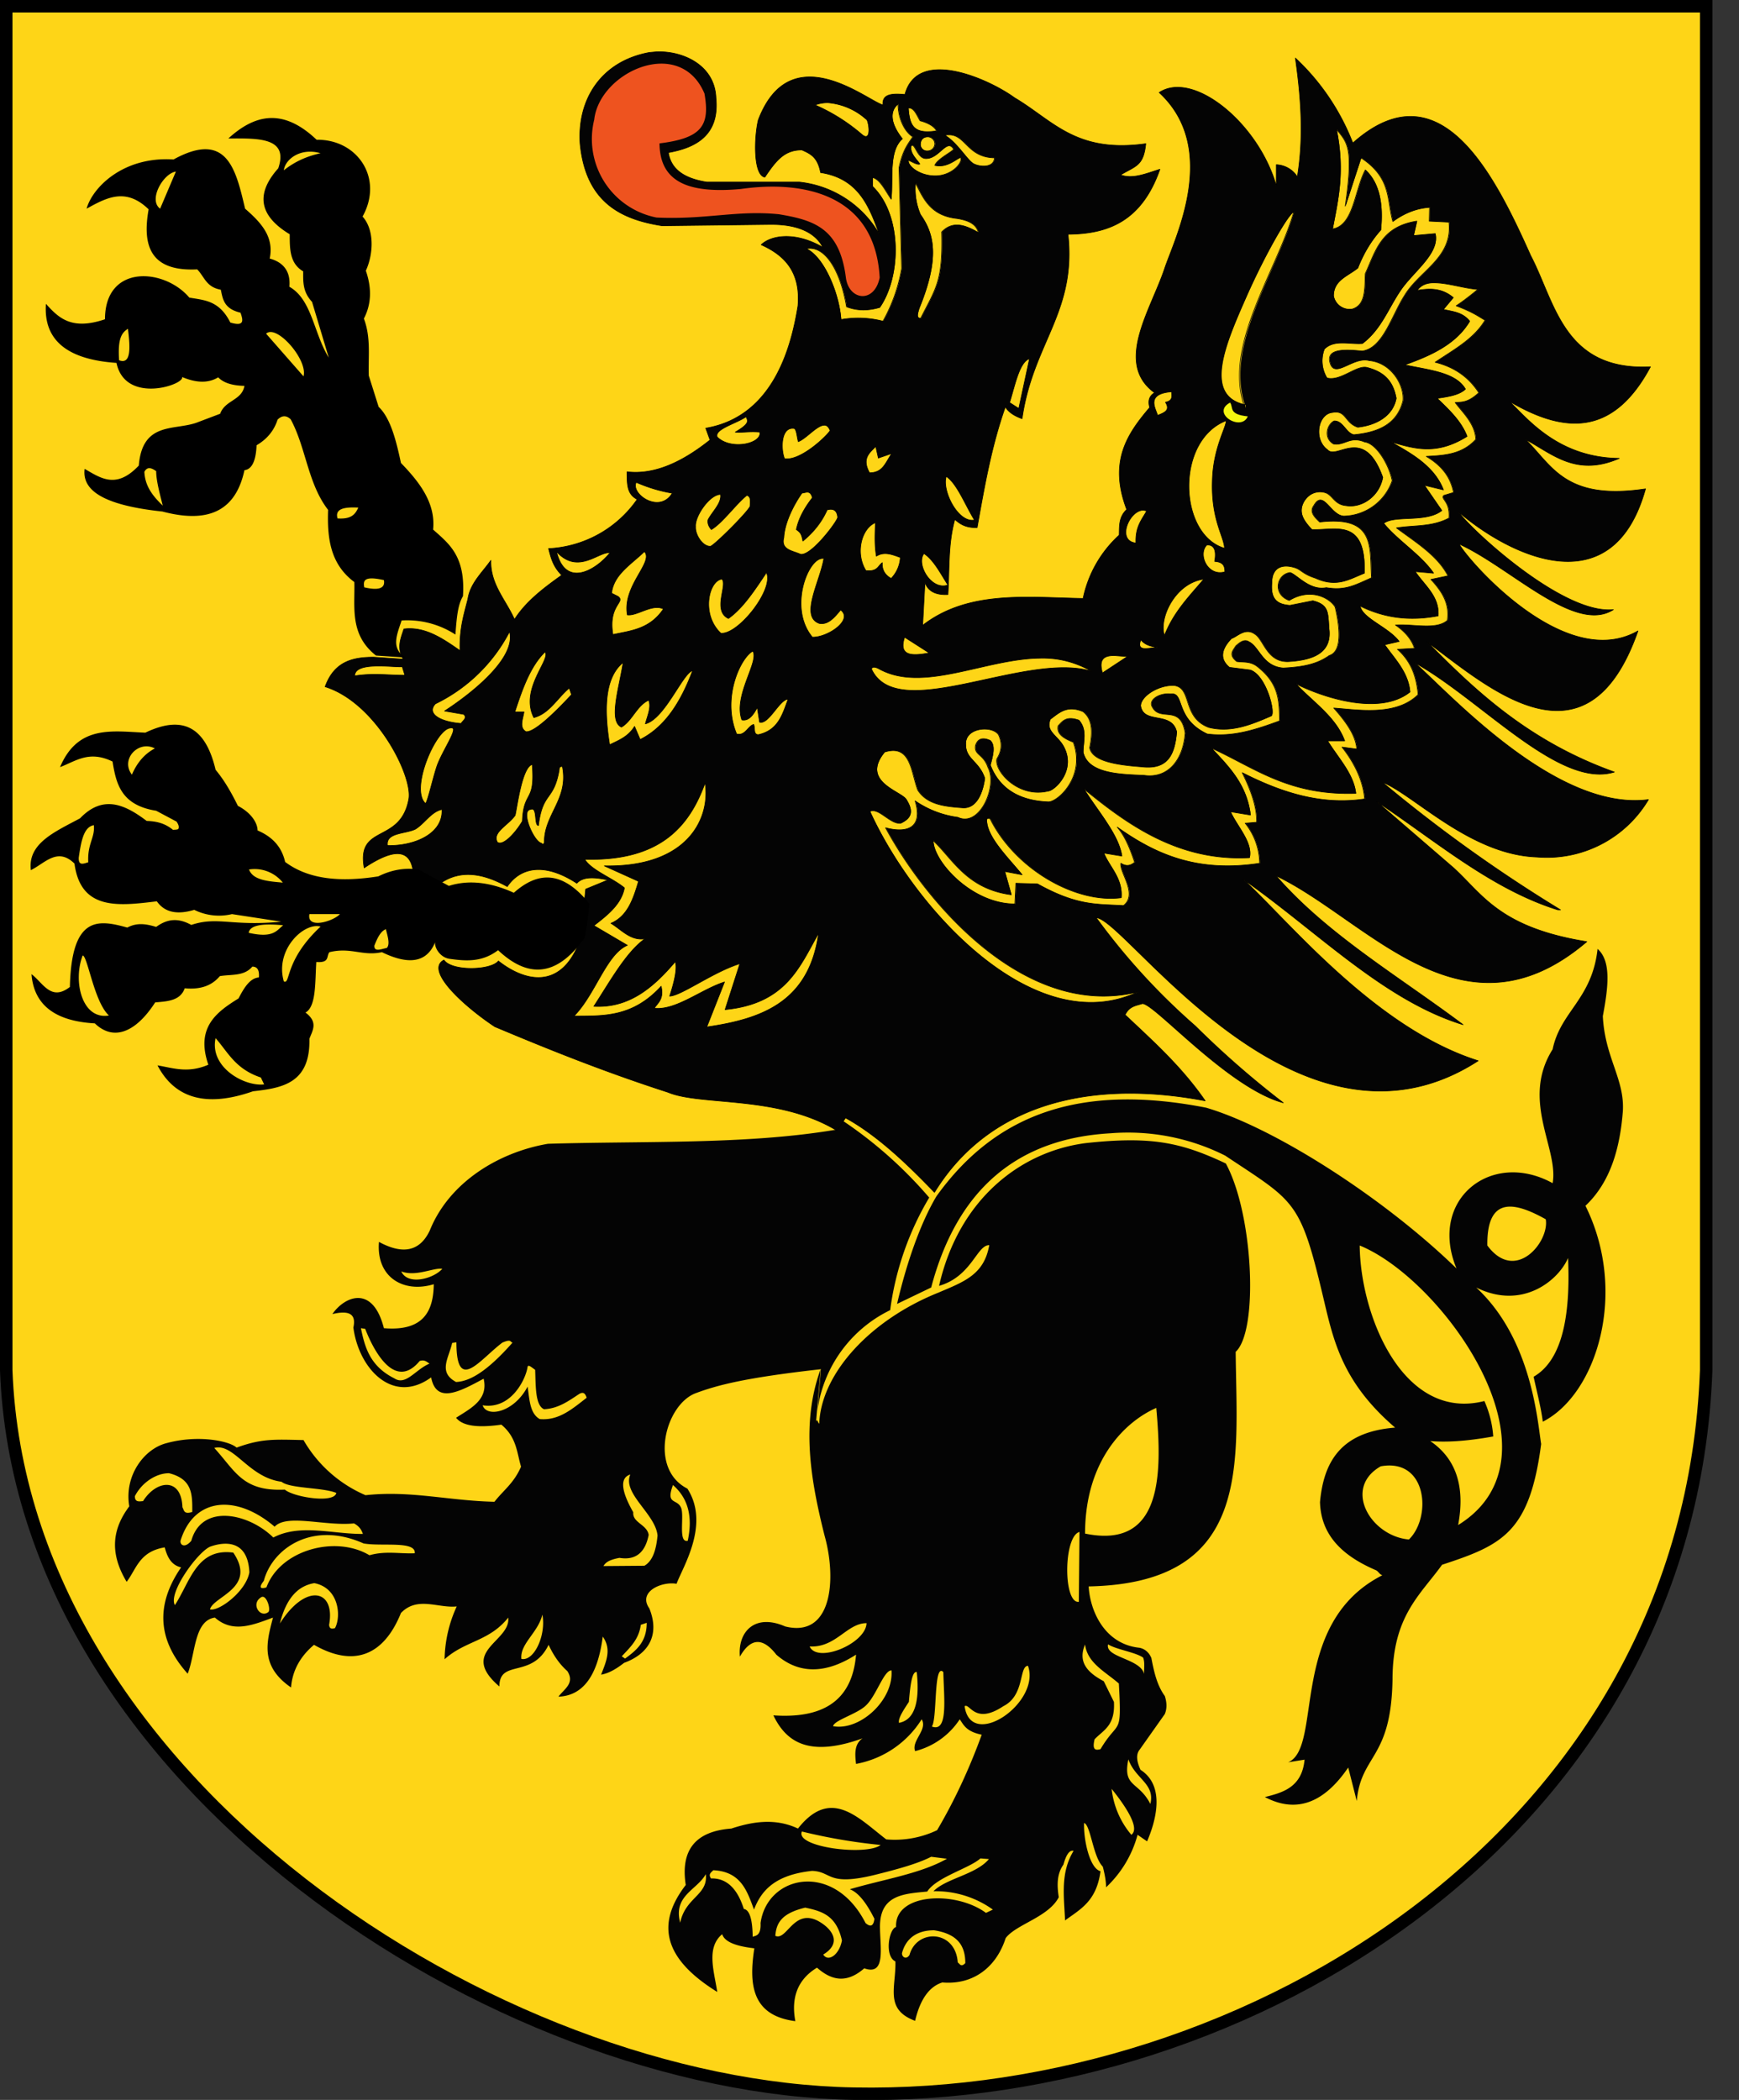
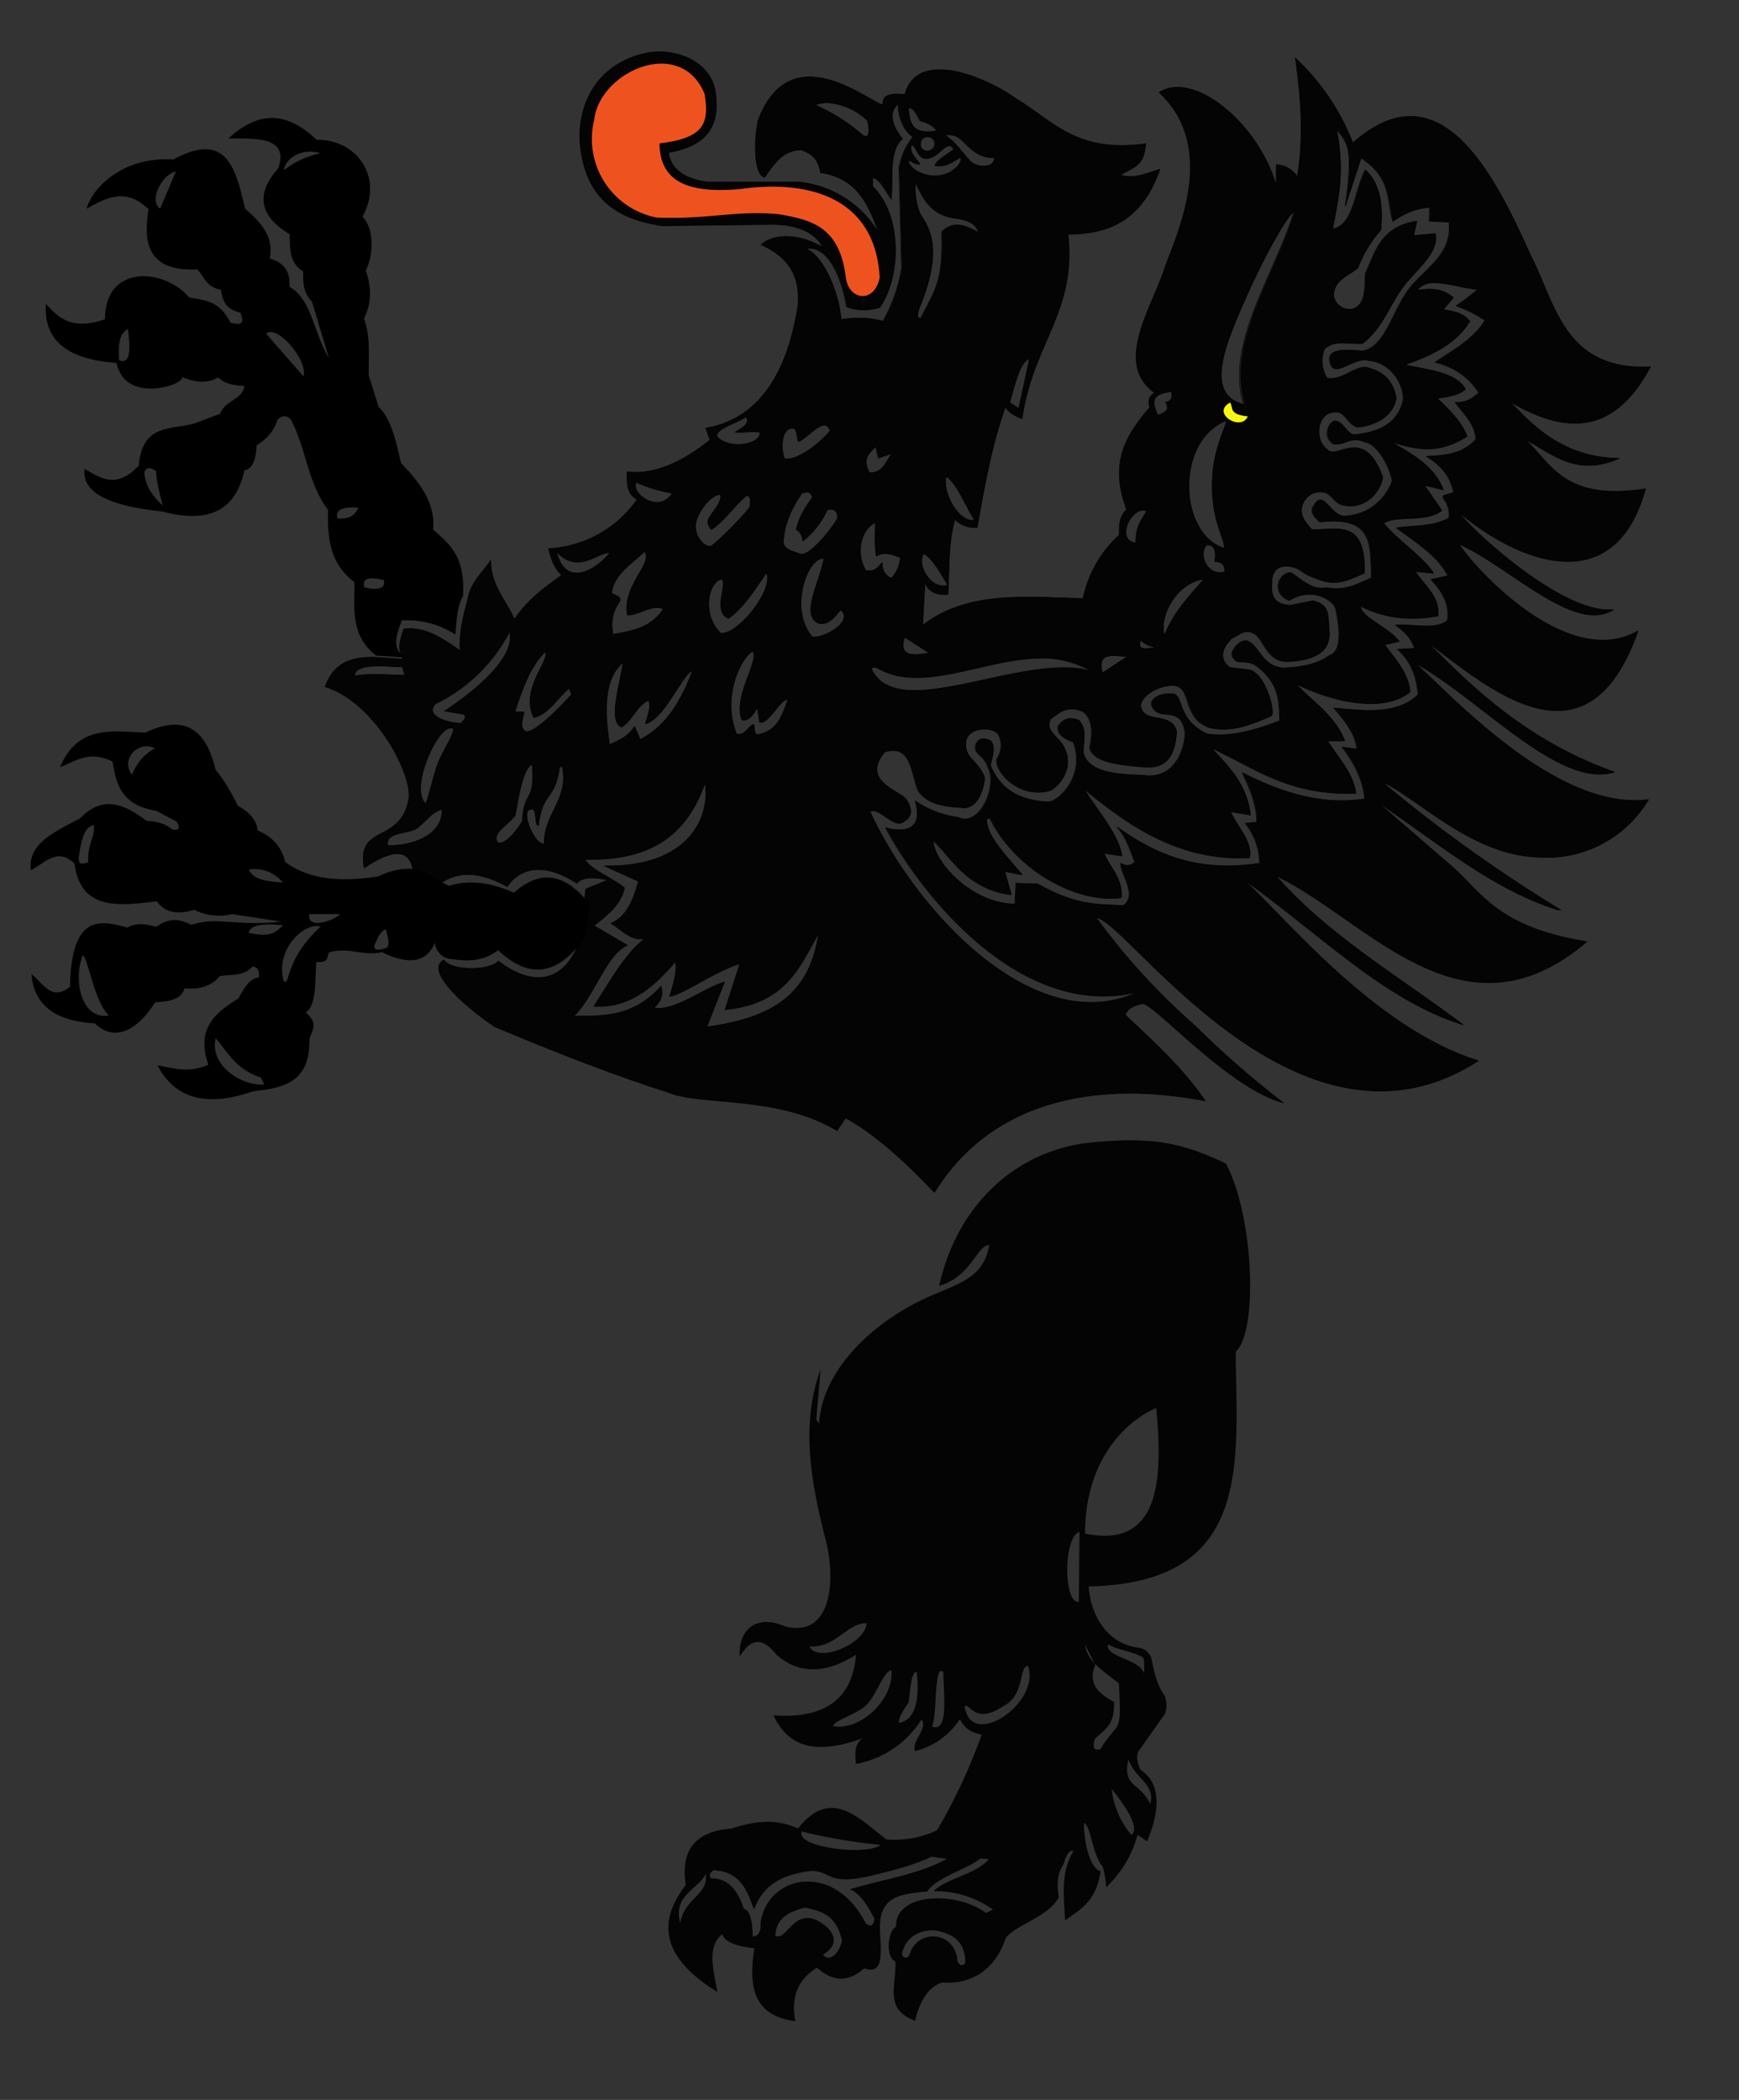
<svg xmlns="http://www.w3.org/2000/svg" width="53" height="64" fill="none" viewBox="0 0 53 64">
  <rect x="0" y="0" width="53" height="64" fill="#333333" stroke="none" />
  <g clip-path="url(#a)">
-     <path fill="#fed517" fill-rule="evenodd" stroke="#000" stroke-linecap="round" stroke-width=".38" d="M.19.19H52v41.57c-.52 14.09-13.95 22.28-25.98 22.05C15.17 63.62.65 54.3.19 41.76z" clip-rule="evenodd" />
-     <path fill="#040404" fill-rule="evenodd" d="M33.78 50.12c.23.15.84.24 1.06.4.06.16.02.34.03.5-.11-.47-1.19-.5-1.1-.9m-6.05 9.46c.22-.8 1.4-.77 1.47.23.06.04.1.16.23.02 0-.62-.33-.9-.95-1-.59 0-.88.31-.98.7 0 .13.14.2.23.05m-1.05-2.44c-1.47.36-1.3-.1-1.92-.12-1.13.12-1.55.6-1.77 1.18-.21-.57-.4-1.16-1.24-1.2-.07.07-.16.12-.07.25q.7-.02 1 .93.26.04.27.85c.06-.04.26 0 .24-.42.2-1.46 2.23-1.9 3.2 0q.23.2.27-.13c-.23-.46-.48-.8-.75-.9 1.01-.3 2.15-.47 2.96-.93l-.48-.06c-.43.22-1.07.39-1.71.55m5.6.68c-.31.61-1.31.83-1.62 1.25-.29.9-1 1.43-1.93 1.35q-.6.19-.83 1.17c-.94-.35-.58-1.02-.6-1.81-.34-.16-.2-.99.02-1.05-.05-1.04 1.82-1.11 2.74-.43l.21-.1a3 3 0 0 0-1.81-.56c.38-.39 1.3-.51 1.69-.98l-.26-.02c-.33.3-1.34.57-1.62 1.01-.73.07-1.47.1-1.44 1.13.01.62.17 1.44-.48 1.21-.55.48-1.01.36-1.44-.02-.61.37-.79.94-.66 1.63-1.33-.17-1.42-1.12-1.25-2.22-.52-.06-.9-.18-.98-.43-.49.41-.25 1.11-.15 1.76-1.4-.87-2.01-1.9-.96-3.26-.17-1.1.33-1.64 1.39-1.72.67-.22 1.35-.32 2.03 0 1-1.27 1.83-.33 2.69.33a3 3 0 0 0 1.55-.28q.79-1.34 1.36-2.91c-.48-.1-.55-.3-.67-.47a2.3 2.3 0 0 1-1.36.97c-.12-.32.39-.65.2-.97a3 3 0 0 1-2 1.36c-.04-.32-.05-.61.2-.78-1.64.59-2.33.11-2.72-.7 1.46.1 2.4-.4 2.52-1.85-1 .64-1.8.55-2.43 0q-.62-.8-1.11.06c-.07-.74.44-1.33 1.38-.92 1.44.36 1.57-1.46 1.2-2.77-.43-1.71-.72-3.42-.12-5.07l-.14 1.61c.03-.18.1.17.1 0 .09-1.51 1.56-3.11 3.62-3.94.8-.34 1.4-.55 1.56-1.45-.38-.01-.53.95-1.53 1.24.6-2.64 2.48-4.09 4.46-4.35 2.02-.22 2.92-.02 4.28.62.84 1.54 1 5.1.3 5.74.03 3.38.54 7.05-4.48 7.15.04.74.48 1.76 1.55 1.87.19.04.3.17.36.31.08.42.17.83.41 1.16q.1.31 0 .55l-.77 1.09q-.16.2.03.61c.78.5.45 1.6.2 2.18l-.29-.2a3.4 3.4 0 0 1-.96 1.6q0-.25-.1-.63c-.3-.3-.37-1.27-.57-1.33-.02.48.16 1.38.5 1.47-.12.92-.62 1.16-1.08 1.5-.03-.72-.15-1.45.26-2.12q-.18-.05-.31.42c-.2.28-.2.63-.14 1m.8-11.09c0-2.24 1.23-3.42 2.17-3.83.18 2 .2 4.32-2.17 3.83m-.17-.05c-.49.13-.5 2.19-.02 2.13zm-8.22 3.5c.25.51 1.71-.1 1.73-.72-.6 0-.93.75-1.73.71m.71 2.43c.03-.18.73-.37 1-.63.32-.3.55-1.08.78-1.07.07.9-.96 1.85-1.78 1.7m2-.1q.7-.12.55-1.55c-.15-.03-.2.44-.24.91-.13.2-.34.5-.3.64m1 .11c.17-.23.05-1.96.35-1.66.02.83.15 1.85-.35 1.66m1-.61c.2 1.35 2.33-.12 1.93-1.24-.28.01-.09.9-.75 1.23-.87.58-1.02-.1-1.18 0m-8.67 6.6c.16-.78.86-.84.78-1.48-.26.48-1 .65-.78 1.48m2.9.4c.35.16.56-.85 1.31-.45.43.24.73.67.15 1.02.15.24.49.01.57-.43-.17-.76-.6-.89-1.12-1-.7.17-.88.45-.91.86m.81-3.18c-.22.48 1.97.75 2.4.41a17 17 0 0 1-2.4-.41m9.44-1.3c.24.3.92 1.17.6 1.4a2.6 2.6 0 0 1-.6-1.4m.51-.9c.21.6.82.74.67 1.36-.36-.7-.85-.5-.67-1.36m-1.32-3.5c.07.57.62.83 1.03 1.19.09 1.66 0 1.06-.56 2-.15.04-.26.03-.18-.3.26-.28.63-.4.59-1.14l-.31-.63c-.49-.26-.8-.58-.57-1.12" clip-rule="evenodd" />
-     <path fill="#040404" fill-rule="evenodd" d="M6.4 49.05c.1-.4 1.44-.65.71-1.73-1.12-.15-1.32.9-1.78 1.6-.21-.37.68-1.6 1.07-1.78.36-.13 1.15-.28 1.2.78-.1.58-.93 1.2-1.2 1.13m2.13.43c.79-1.25 1.7-1.04 1.5.04.01.13.09.13.18.1.19-.35.13-1.22-.63-1.37-.48.08-.85.43-1.05 1.23m-4.17-3.73c.4-.64 1.17-.74 1.2.19.05.07.03.23.3.14 0-.51.02-1-.71-1.18-.4 0-.83.29-1.04.7 0 .19.13.16.25.15m20.55-2.74a4 4 0 0 1 2.22-3.08 9 9 0 0 1 1.19-3.43 13 13 0 0 0-2.66-2.36l-.18.29c-2.72.46-5.82.34-8.78.43-1.47.25-3 1.15-3.6 2.64-.32.68-.87.72-1.55.35-.09 1.08.75 1.57 1.67 1.29-.01.83-.32 1.44-1.52 1.34-.34-1.34-1.2-.97-1.57-.43.46-.11.74-.04.64.41.16 1.25 1.2 2.37 2.37 1.52.16.83.89.42 1.6.04.15.64-.39.9-.84 1.19.22.28.75.3 1.38.21.47.39.47.85.6 1.28-.22.51-.54.72-.81 1.07-1.4-.03-2.55-.35-3.93-.2a4 4 0 0 1-1.89-1.68c-.89-.02-1.27-.05-2.04.23-.21-.2-1.16-.4-2.12-.14-.7.17-1.31 1-1.15 1.93-.48.64-.64 1.37-.08 2.3.3-.39.38-.92 1.16-1.05.08.3.2.54.5.61-.8 1.16-.7 2.24.2 3.24.24-.6.19-1.62.83-1.71.54.48 1.15.23 1.77 0-.19.73-.41 1.47.55 2.13q.06-.76.7-1.3c1.22.7 2.13.32 2.65-.97.5-.52 1.13-.14 1.7-.2a4 4 0 0 0-.37 1.61c.63-.57 1.36-.54 1.94-1.27.08.74-1.53 1.02-.27 2.1 0-.85.99-.22 1.5-1.27q.23.5.57.8c.24.37-.1.55-.27.78q1.12-.04 1.35-1.83c.28.39.1.77-.05 1.16.17-.03.38-.11.7-.36.82-.3 1.07-.92.77-1.66-.36-.51.38-.83.83-.75.18-.5 1.03-1.81.33-2.9-1.18-.6-.68-2.53.23-2.9.66-.25 1.52-.48 3.84-.74zM6.53 44.13c.6-.16 1.04.9 2.05 1.03.25.21 1.25.17 1.67.34-.06.33-1.3.13-1.57-.1-1.29.06-1.5-.56-2.15-1.27m-1.02 2.8c.42-1.3 1.7-1.39 2.86-.4.37-.4 1.54-.01 2.42-.1.18.1.23.21.27.32-.91.01-1.91-.32-2.73.11-.75-.74-2.18-1.05-2.5.1-.22.26-.37.1-.32-.03m2.45 1.75c.16-.1.3.37.22.45-.25.2-.55-.25-.22-.45m.16-.3c.42-1.14 2.1-1.6 3.14-.98.49-.14.92-.04 1.38-.06.04-.39-1.02-.2-1.56-.3-1.57-.7-2.78.16-3.04 1.14-.21.27-.02.23.08.2m4.11-9.63c.45.17.98-.12 1.25-.08-.26.3-1.05.52-1.25.08m1.68 2.16c0 1.57.71.53 1.4.01.28-.12.23-.02.31 0-.75.85-1.28 1.18-1.72 1.2-.56-.3-.22-.73-.12-1.19zm-2.78-.41c.25.65.9 1.9 1.66.98.15-.05.22.03.3.08-.43.18-.72.68-1.07.45-.74-.37-.9-.94-1.02-1.53zm3.58 2.33c.88.14 1.33-.83 1.37-1.18.03-.05.07-.02.23.1.02.5 0 1.08.27 1.2.44-.02.76-.26 1.08-.47.13-.07.18 0 .22.12-.45.35-.85.7-1.43.65-.3-.17-.31-.58-.37-.99-.42.8-1.25.95-1.37.57m1.82 6.38c.12.62-.25 1.43-.64 1.35-.05-.46.51-.8.64-1.35m3.18.25c0 .59-.32.84-.66 1.09l-.1-.07c.25-.27.52-.51.58-.96zm.8-4.2q.69.6.45 1.7c-.3.07-.1-.74-.2-1-.12-.3-.48-.08-.25-.7m-1.3-.32c-.25.58.77 1.2.83 1.86-.04.42-.14.77-.4.92l-1.25.01c.06-.1.16-.19.49-.25q.73.12.89-.7c-.05-.32-.5-.37-.47-.69-.4-.7-.39-1.06-.09-1.15m24.74 2.75c1.83-.6 2.67-.98 3.02-3.68-.11-.67-.28-3.2-1.98-4.77 1.41.7 2.51-.22 2.8-.9.08 1.83-.2 3.13-1.05 3.62.1.46.23.96.28 1.37 1.64-.83 2.61-3.94 1.3-6.58.76-.72 1.05-1.74 1.14-2.88.06-.98-.55-1.64-.61-2.9.16-.86.27-1.67-.16-2.05-.17 1.54-1.13 1.9-1.37 3.06-.98 1.56.19 3.03 0 4.08-1.87-1.03-3.8.5-2.93 2.6-2.2-2.14-5.53-4.28-7.63-4.9-3.78-.74-6.39.15-8.22 2.7-.5.84-.92 2.07-1.2 3.28l1.04-.5c.8-3.03 2.66-4.54 5.46-4.7a6.6 6.6 0 0 1 3.5.68c2.1 1.4 2.28 1.34 2.96 4.2.32 1.33.54 2.65 2.22 4.09-1.68.13-2.18 1.07-2.29 2.27.03 1.04.72 1.65 1.69 2.07.1.04.1.12.21.16-2.88 1.46-1.8 5.25-2.87 5.7l.5-.08c-.08.83-.64 1-1.21 1.14.97.51 1.81.17 2.54-.9l.26 1.02c.13-1.43 1.05-1.26 1.09-3.7 0-1.94.85-2.58 1.51-3.5m3.16-10.53c-.88-.49-1.8-.77-1.78.8.86 1.16 1.9-.12 1.78-.8m-2.67 9.32c3.4-2.1-.45-7.48-3-8.52.02 2.15 1.33 5.37 3.8 4.74q.23.52.27 1.08c-.84.15-1.44.18-1.92.14q1.18.8.85 2.56m-1.5.44c.7-.68.56-2.49-.86-2.23-1.17.67-.3 2.13.86 2.23" clip-rule="evenodd" />
+     <path fill="#040404" fill-rule="evenodd" d="M33.78 50.12c.23.15.84.24 1.06.4.06.16.02.34.03.5-.11-.47-1.19-.5-1.1-.9m-6.05 9.46c.22-.8 1.4-.77 1.47.23.06.04.1.16.23.02 0-.62-.33-.9-.95-1-.59 0-.88.31-.98.7 0 .13.14.2.23.05m-1.05-2.44c-1.47.36-1.3-.1-1.92-.12-1.13.12-1.55.6-1.77 1.18-.21-.57-.4-1.16-1.24-1.2-.07.07-.16.12-.07.25q.7-.02 1 .93.26.04.27.85c.06-.04.26 0 .24-.42.2-1.46 2.23-1.9 3.2 0q.23.2.27-.13c-.23-.46-.48-.8-.75-.9 1.01-.3 2.15-.47 2.96-.93l-.48-.06c-.43.22-1.07.39-1.71.55m5.6.68c-.31.61-1.31.83-1.62 1.25-.29.9-1 1.43-1.93 1.35q-.6.19-.83 1.17c-.94-.35-.58-1.02-.6-1.81-.34-.16-.2-.99.02-1.05-.05-1.04 1.82-1.11 2.74-.43l.21-.1a3 3 0 0 0-1.81-.56c.38-.39 1.3-.51 1.69-.98l-.26-.02c-.33.3-1.34.57-1.62 1.01-.73.07-1.47.1-1.44 1.13.01.62.17 1.44-.48 1.21-.55.48-1.01.36-1.44-.02-.61.37-.79.94-.66 1.63-1.33-.17-1.42-1.12-1.25-2.22-.52-.06-.9-.18-.98-.43-.49.41-.25 1.11-.15 1.76-1.4-.87-2.01-1.9-.96-3.26-.17-1.1.33-1.64 1.39-1.72.67-.22 1.35-.32 2.03 0 1-1.27 1.83-.33 2.69.33a3 3 0 0 0 1.55-.28q.79-1.34 1.36-2.91c-.48-.1-.55-.3-.67-.47a2.3 2.3 0 0 1-1.36.97c-.12-.32.39-.65.2-.97a3 3 0 0 1-2 1.36c-.04-.32-.05-.61.2-.78-1.64.59-2.33.11-2.72-.7 1.46.1 2.4-.4 2.52-1.85-1 .64-1.8.55-2.43 0q-.62-.8-1.11.06c-.07-.74.44-1.33 1.38-.92 1.44.36 1.57-1.46 1.2-2.77-.43-1.71-.72-3.42-.12-5.07l-.14 1.61c.03-.18.1.17.1 0 .09-1.51 1.56-3.11 3.62-3.94.8-.34 1.4-.55 1.56-1.45-.38-.01-.53.95-1.53 1.24.6-2.64 2.48-4.09 4.46-4.35 2.02-.22 2.92-.02 4.28.62.84 1.54 1 5.1.3 5.74.03 3.38.54 7.05-4.48 7.15.04.74.48 1.76 1.55 1.87.19.04.3.17.36.31.08.42.17.83.41 1.16q.1.31 0 .55l-.77 1.09q-.16.2.03.61c.78.5.45 1.6.2 2.18l-.29-.2a3.4 3.4 0 0 1-.96 1.6q0-.25-.1-.63c-.3-.3-.37-1.27-.57-1.33-.02.48.16 1.38.5 1.47-.12.92-.62 1.16-1.08 1.5-.03-.72-.15-1.45.26-2.12q-.18-.05-.31.42c-.2.28-.2.63-.14 1m.8-11.09c0-2.24 1.23-3.42 2.17-3.83.18 2 .2 4.32-2.17 3.83m-.17-.05c-.49.13-.5 2.19-.02 2.13zm-8.22 3.5c.25.51 1.71-.1 1.73-.72-.6 0-.93.75-1.73.71m.71 2.43c.03-.18.73-.37 1-.63.32-.3.55-1.08.78-1.07.07.9-.96 1.85-1.78 1.7m2-.1q.7-.12.55-1.55c-.15-.03-.2.44-.24.91-.13.2-.34.5-.3.64m1 .11c.17-.23.05-1.96.35-1.66.02.83.15 1.85-.35 1.66m1-.61c.2 1.35 2.33-.12 1.93-1.24-.28.01-.09.9-.75 1.23-.87.58-1.02-.1-1.18 0m-8.67 6.6c.16-.78.86-.84.78-1.48-.26.48-1 .65-.78 1.48m2.9.4c.35.16.56-.85 1.31-.45.43.24.73.67.15 1.02.15.24.49.01.57-.43-.17-.76-.6-.89-1.12-1-.7.17-.88.45-.91.86m.81-3.18c-.22.48 1.97.75 2.4.41a17 17 0 0 1-2.4-.41m9.44-1.3c.24.3.92 1.17.6 1.4a2.6 2.6 0 0 1-.6-1.4m.51-.9c.21.6.82.74.67 1.36-.36-.7-.85-.5-.67-1.36m-1.32-3.5c.07.57.62.83 1.03 1.19.09 1.66 0 1.06-.56 2-.15.04-.26.03-.18-.3.26-.28.63-.4.59-1.14c-.49-.26-.8-.58-.57-1.12" clip-rule="evenodd" />
    <path fill="#040404" d="m20.02 1.58-.23.02c-1.47.27-2.2 1.43-2.11 2.78.17 1.75 1.2 2.3 2.5 2.5l3.3-.04c.34 0 1.25.02 1.6.7-.86-.5-1.59-.36-1.88-.08.76.34 1.2.87 1.12 1.86-.18 1.1-.68 3.37-2.81 3.73l.13.36c-.84.67-1.69 1.07-2.53.97 0 .42.01.68.31.84a3.5 3.5 0 0 1-2.7 1.5c.07.27.13.54.4.81-.56.4-1.09.8-1.44 1.35-.26-.59-.74-1.07-.72-1.8-.27.38-.63.7-.7 1.18-.12.47-.26.9-.24 1.57-.53-.37-1.07-.74-1.71-.66-.1.3-.22.58-.02.92l-.9-.06c-.62 0-1.2.12-1.48.9 1.54.48 2.67 2.7 2.55 3.42-.25 1.39-1.6.75-1.36 2.1.78-.52 1.38-.66 1.49.09l.74.45c.76-.61 1.6-.26 2.13.03.39-.57 1.11-.76 2.12-.1.2-.22.57-.18.95-.1l-.68.28-.15 1.5c-.58 1.65-1.75 1.29-2.51.69-.23.29-1.42.32-1.66-.03-.59.31.6 1.4 1.55 2.03 1.62.68 3.3 1.36 5.28 2 1 .42 3.36.08 5.15 1.17l.26-.39c1 .55 1.93 1.46 2.71 2.27 1.61-2.62 4.62-3.48 8.25-2.79-.71-1.03-1.57-1.8-2.44-2.62.13-.27.34-.28.52-.34.33-.06 2.6 2.56 4.3 3.02a28 28 0 0 1-2.68-2.34 20 20 0 0 1-3.02-3.3c.9.02 6.14 7.92 11.64 4.36-3.17-1-5.84-4.33-7.16-5.53 2.22 1.55 4.28 3.69 6.7 4.43-1.96-1.47-4.16-2.76-5.7-4.54 2.8 1.34 5.68 5.24 9.47 2.01-2.67-.43-3.18-1.45-4.06-2.25l-2.34-2.02c1.8 1.2 3.5 2.67 5.52 3.3h.08a45 45 0 0 1-5.43-3.89c.95.37 2.67 2.21 4.71 2.28a3.6 3.6 0 0 0 3.4-1.75c-2.8.37-6.05-3.22-7.12-4.17 2.03 1.13 4.41 3.85 6.08 3.33-2.71-.97-4.34-2.6-5.7-3.96 1.82 1.34 4.86 4.11 6.42-.34-2.24 1.28-5.22-2.2-5.45-2.65 1.58.72 3.53 2.75 4.7 2-1.54.16-4.35-2.45-4.72-2.98 1.55 1.33 4.7 2.9 5.7-.7-2.46.37-2.85-.72-3.66-1.51.83.45 1.55 1.15 2.86.58-1.86-.02-2.79-1.2-3.35-1.74 1.65.97 3.15 1.1 4.3-1.05-2.65.13-2.9-1.96-3.65-3.39-1.1-2.46-2.76-5.8-5.42-3.43a7 7 0 0 0-1.75-2.59c.17 1.2.26 2.4.06 3.62a.8.8 0 0 0-.64-.37v.65c-.55-1.93-2.54-3.53-3.57-2.85 1.87 1.73.45 4.49.16 5.38-.43 1.27-1.53 2.88-.3 3.77q-.24.14-.15.45c-.68.8-1.26 1.64-.7 3.11-.25.23-.22.52-.23.78a3.6 3.6 0 0 0-1.1 1.93c-1.69-.03-3.5-.26-4.89.82l.07-1.31q.14.4.7.37c.05-.76 0-1.53.21-2.29.15.13.32.26.68.25.22-1.23.43-2.46.86-3.68q.14.23.51.36c.33-2.31 1.66-3.24 1.4-5.62 1.2-.01 2.24-.38 2.8-1.98-.42.13-.83.31-1.2.17.48-.28.7-.28.77-.95-2.14.3-2.83-.71-4-1.4-.75-.55-2.95-1.56-3.34-.1-.37-.03-.7-.03-.67.32-.48-.13-2.82-2.12-3.8.46-.13.55-.15 1.68.2 1.74.35-.52.6-.83 1.13-.83.27.12.48.22.57.69 1.16.18 1.48 1.03 1.79 1.88a3.2 3.2 0 0 0-2.44-1.59h-2.82c-.76-.12-1.1-.44-1.17-.9.78-.14 1.57-.49 1.45-1.67-.04-1-1.01-1.42-1.77-1.4zm5.2 1.55a2 2 0 0 1 1.2.53c.09.22.1.66-.15.44q-.65-.56-1.43-.9.19-.07.39-.07m2.15.04c0 .44.2.85.45 1-.15.22-.31.41-.42.94l.08 3.07a5 5 0 0 1-.57 1.61 3 3 0 0 0-1.28-.05c-.06-.81-.52-1.91-1.06-2.16.52-.11 1.02.55 1.23 1.77.36.14.7.11 1.01.02.66-.96.68-2.82-.22-3.69v-.27c.23.05.39.4.57.66.06-.66-.08-1.47.34-1.84-.38-.48-.39-.85-.13-1.06m.33.12c.16 0 .24.22.34.39.23.06.44.17.5.31-.71.11-.82-.17-.86-.7zm13.03.65c.35.42.52.58.27 2.34l.48-1.47c.94.62.78 1.29.97 1.94q.53-.39 1.12-.43l-.01.42.6.03c.12 1.09-.9 1.48-1.35 2.23-.4.62-.66 1.62-1.3 1.7-.65-.07-1.12-.04-.96.4.16.42.7-.24 1.18-.11.66.06 1.07.73 1.03 1.22-.18.73-.77.97-1.5 1.04-.24-.05-.33-.43-.6-.42-.21.1-.34.51-.02.7.34.06.5-.25.95-.06.34.04.73.65.84 1.18a1.6 1.6 0 0 1-1.48 1.08c-.41-.03-.62-.83-.91-.32-.14.19.02.35.18.5 1.71-.2 1.52.77 1.58 1.7-.5.22-.8.4-1.38.3-.5.1-.88-.38-1.1-.46-.41.05-.55.66-.03.85.66-.4 1.24-.07 1.4.2.2.85.15 1.38-.18 1.48-.38.27-.82.35-1.4.38-.64-.05-.73-.65-1.05-.8-.13-.09-.27.01-.4.13-.08.14-.23.26.03.47.2.03.4-.01.61.14.7.54.68 1.07.7 1.67-.76.28-1.45.5-2.21.4-1-.47-.68-1.28-1.11-1.22-.32-.04-.7.17-.56.4.24.46.86-.1 1 .79-.06.83-.53 1.4-1.26 1.29-.73-.03-1.7-.05-1.85-.7 0-.34.13-.68-.13-.98-.4-.14-.5.04-.63.17-.06.25.18.39.46.5.38 1.02-.44 1.8-.75 1.82q-1.36-.05-1.78-1.12c.08-.3.16-.59 0-.75q-.35-.16-.45.15c-.05.3.24.25.38.67.3.55-.24 1.84-.92 1.52a3 3 0 0 1-1.3-.5c.24.8-.21 1-.9.82 1.26 2.33 4.28 5.85 7.69 5-3.13 1.48-6.78-2.46-8.17-5.5.27-.13.62.4.94.36.27-.13.43-.31.17-.72-.15-.26-1.41-.54-.66-1.45.8-.25.8.6 1.01 1.16.29.45.83.5 1.38.54.47.02.62-.59.66-.9-.17-.52-.58-.58-.58-1.02-.04-.53.8-.6 1-.31q.18.38-.05.74c-.08.37.65 1.2 1.56.98.18 0 .9-.64.45-1.4-.2-.32-.53-.43-.38-.79.27-.2.51-.44 1-.23.3.24.29.65.2 1.1.08.4.77.52 1.58.58.82.1 1.01-.4 1.07-1.06-.15-.65-1.01-.22-1.1-.8.01-.29.53-.63 1.01-.62.58.06.24.97 1.07 1.28.68.17 1.3-.09 1.9-.35.14-.08-.15-1.24-.64-1.4l-.63-.08q-.44-.36.06-.88c.17-.05.42-.35.72-.13.27.17.37.89 1.06.83.74-.05 1.24-.28 1.2-.92-.05-.54.02-.8-.5-.93l-.7.14c-.34-.03-.6-.14-.55-.69 0-.47.32-.58.7-.46.2.06.23.19.63.32.66.3 1.05.02 1.49-.15.05-1.7-.88-1.3-1.6-1.33-.23-.25-.43-.5-.25-.84.2-.35.54-.34.7-.27.19.09.26.35.59.38.47.08 1.01-.27 1.12-.86-.57-1.6-1.4-.52-1.68-.84-.44-.31-.3-1.1.15-1.14.42-.08.37.32.77.45.56-.06 1.07-.34 1.17-.88-.09-.5-.34-.8-.89-.94-.32-.08-.8.43-1.22.32a1 1 0 0 1-.08-.88c.3-.3.76-.14 1.16-.17.58-.44.79-1.08 1.17-1.63.39-.57 1.19-1.12 1.05-1.72l-.66.06.1-.44c-1.1.17-1.26.93-1.57 1.6-.02.48.01.96-.4 1.08a.5.5 0 0 1-.57-.4c0-.48.43-.6.74-.85q.26-.67.7-1.16.13-1.28-.47-1.83c-.33.62-.35 1.69-1 1.8.17-.9.38-1.74.12-3.04m-11.8.17c.5 0 .56.69 1.38.7-.02.32-.46.28-.64.18-.19-.1-.5-.65-.88-.87l.08-.01zm-.66.06c.12 0 .22.1.22.21 0 .12-.1.22-.22.22a.2.2 0 0 1-.22-.22q.02-.2.22-.21m-.48.26c.1-.03.17.37.4.4.42.04.66-.63.87-.29.03.05-.5.3-.57.5.45.11.8-.36.8-.2 0 .19-.33.52-.79.52s-.82-.28-.82-.46c0-.05.25.14.35.1-.04-.09-.33-.33-.26-.56zm.1 1.13c.23.42.42 1.01 1.28 1.1.36.06.58.17.65.43-.39-.22-.77-.38-1.12-.02.04 1.5-.17 1.7-.64 2.63-.13 0-.11-.1-.05-.3.63-1.54.46-2.27.04-2.86a2 2 0 0 1-.15-.98m11.53.91c-.53 1.83-2.11 4.01-1.5 5.87h.02v.09l-.03-.1c-1.24-.3-.58-1.83.07-3.3.58-1.31 1.3-2.55 1.44-2.56m4.3 2.15c.38 0 .9.17 1.31.2-.24.2-.49.39-.66.5.52.2.64.3.88.44-.35.58-.96.9-1.52 1.28.55.14 1 .42 1.33.93-.34.31-.51.28-.72.3.25.33.6.64.63 1.12-.42.46-.95.49-1.51.52.5.3.74.65.83 1.1l-.3.09c-.1.12.2.17.16.69-.53.28-1.07.21-1.6.3.59.44 1.25.84 1.57 1.46l-.52.11c.32.35.58.72.5 1.25-.35.3-1.04.1-1.58.14q.45.31.58.71l-.52.03c.45.4.58.88.63 1.38-.68.67-1.84.46-2.57.41.37.42.67.83.7 1.25l-.45-.06q.62.79.69 1.58c-1.33.2-2.55-.2-3.73-.8.25.51.45 1.03.44 1.51l-.35.03a2 2 0 0 1 .44 1.22c-1.94.3-3.21-.3-4.34-1.1.23.26.39.65.53 1.07-.12.1-.25.14-.42.03-.05.28.53.94.08 1.29-.8-.05-1.4.02-2.62-.66l-.66-.02-.03.63c-1.32 0-2.49-1.3-2.49-1.93.59.55 1.02 1.47 2.38 1.65l-.2-.71.53.1c-.48-.58-1.1-1.18-1.08-1.7.1-.04.1-.02.16.1.81 1.5 2.61 2.48 3.94 2.3.05-.59-.36-.94-.53-1.36l.55.09c-.1-.66-.73-1.36-1.16-2.05 1.32 1.08 2.88 2.22 5.05 2.1.1-.47-.37-.94-.58-1.4l.61.1c-.12-.95-.67-1.48-1.19-2.04 1.32.6 2.35 1.45 4.4 1.38-.07-.6-.54-1.08-.86-1.6h.52c-.27-.73-.96-1.18-1.49-1.74.9.45 2.58.97 3.48.25-.05-.6-.46-1-.77-1.44l.44-.1c-.33-.44-1.12-.7-1.19-1.08.81.4 1.6.45 2.38.3.04-.6-.42-.93-.7-1.35l.56.05c-.38-.56-1.1-1-1.52-1.52.33-.26 1.29-.01 1.77-.39l-.53-.77.58.14c-.28-.72-.96-1.1-1.6-1.46.69.19 1.36.43 2.32-.17-.18-.47-.55-.81-.91-1.16.34-.05.67-.1.86-.28-.3-.52-1.13-.58-1.85-.74.82-.29 1.57-.64 1.98-1.33-.22-.28-.52-.29-.8-.36l.3-.36c-.36-.3-.73-.28-1.1-.22q.17-.24.53-.23m-12.35 2.3-.33 1.53-.28-.18c.17-.55.3-1.24.61-1.34m4.33 1.01c0 .13.05.27-.19.32.16.25-.04.32-.24.4-.05-.2-.38-.66.43-.72m-12.97.76c.04.12.15.19-.33.47.22.02.44-.03.75 0 .06.36-.89.56-1.3.15-.1-.24.58-.41.88-.62m14.63.12c.01.2-.4.84-.42 1.84-.04 1.18.36 1.7.37 2.05-1.4-.41-1.51-3.28.05-3.89m-12.25.14q.11-.01.18.16c-.06.13-.89.94-1.39.86-.12-.3-.11-.99.3-.92.07.04.08.26.12.4.24-.09.57-.5.79-.5m1.57.64.08.36.41-.14c-.2.29-.27.59-.68.59-.24-.44 0-.61.2-.81m2.14.92c.33.22.58.88.86 1.33-.5.1-1-.9-.86-1.33m-9.45.18q.55.24 1.1.33c-.39.65-1.28.02-1.1-.33m5.2.3c.07 0 .13.02.17.17q-.37.45-.49.97c.13.09.16.14.2.35q.5-.41.74-.95.29-.08.32.22c.03.08-.82 1.22-1.14 1.13-.24-.11-.6-.13-.5-.51.02-.4.25-.92.55-1.35zm-2.66.07h.03c.04.26-.24.51-.38.77q-.03.15.1.3c.34-.2.75-.78 1.09-1.05.05.05.12.03.09.32.07.06-1.17 1.3-1.22 1.24-.23 0-.46-.36-.44-.6-.03-.3.4-.94.73-.98m12.92.48.1.02c-.15.27-.35.48-.33.98-.59-.06-.22-.96.2-1zm-8.17.38c-.01.34-.03.68.03 1.02.24-.15.48-.05.73.04a1 1 0 0 1-.28.64q-.29-.16-.27-.48c-.14.1-.14.28-.5.24-.34-.55-.12-1.3.29-1.46m10.1.68q.33-.02.24.5c.28.02.31.16.31.32-.53.15-.83-.54-.55-.82m-19.82.2c.66.73 1.3-.02 1.63.04-.44.54-1.36 1.08-1.63-.04m2.68 0c.3.32-.68 1.04-.52 1.93.3.04.76-.35 1.1-.18-.42.62-.99.66-1.54.78-.15-.9.39-.98.16-1.16l-.2-.1c.06-.57.6-.88 1-1.27m8.52.06c.3.2.5.6.73.96-.51.18-.98-.64-.73-.96m-3.1.15h.05c-.12.71-.74 1.77-.14 1.98.27.05.46-.18.65-.41.4.3-.39.84-.86.83-.73-.87-.15-2.38.3-2.4m-1.7.43c.24.51-.86 1.9-1.39 1.85-.61-.57-.37-1.6.03-1.65.19.16-.3.96.2 1.2.44-.31.8-.86 1.16-1.4m13.33.2c-.44.52-.92 1-1.2 1.72-.18-.52.32-1.6 1.2-1.72m-21.16 1.6c.22.84-1.27 1.96-1.98 2.42l.58.1c.12.1 0 .17-.08.28-.64-.05-1.06-.3-.78-.6a5 5 0 0 0 2.26-2.2m12.04.17.75.48c-.53.1-.94.1-.75-.48m7.2.08c.15.18.34.2.52.24-.23-.02-.68.17-.52-.24m-11.83.34c.22.3-.6 1.36-.33 2.1.2.04.34-.13.47-.38l.07.45c.28.08.61-.7.87-.7-.17.45-.29.94-.9 1.08-.17.01-.1-.2-.15-.31-.17.04-.26.36-.52.29-.46-1.1.12-2.33.5-2.53m-6.34.03c.2.21-.78 1.13-.34 2 .47-.12.71-.59 1.08-.9l.07.2c-.52.56-1.14 1.16-1.39 1.13-.21-.12-.1-.37-.06-.6h-.28c.23-.7.47-1.39.92-1.83m17.35.11.4.03-.76.5c-.13-.45.08-.53.36-.53m-2.29.08q.85-.03 1.6.4c-2.02-.62-5.92 1.64-6.71-.07.03-.1.17-.04.24 0 1.33.73 3.2-.3 4.87-.33m-12.68.14c-.12.77-.45 1.78-.05 1.96.32-.18.47-.66.83-.82.09.21-.04.48-.1.72.59-.15 1.14-1.55 1.44-1.62-.35.92-.81 1.7-1.6 2.1l-.17-.4c-.2.32-.48.42-.76.56-.2-1.24-.1-2.08.4-2.5m-7.53.1h.16c.24 0 .49.03.65.02l.08.26c-.5 0-.99-.07-1.53.02 0-.23.3-.29.64-.3m2.27 1.88q.05 0 .09.02c.08.11-.34.72-.49 1.14-.12.35-.28 1.07-.35 1.15-.49-.43.32-2.28.75-2.3m2.5 1.1c.1 1.2-.26.77-.3 1.74-.24.4-.6.76-.76.64-.17-.3.32-.51.54-.82.06-.25.21-1.47.52-1.55m.92.06c.2.99-.55 1.45-.55 2.3 0 .06-.06.1-.08.04-.23-.02-.66-1-.34-1.03.22-.1.1.48.24.49.13-1.04.46-.73.63-1.68.01-.08 0-.12.1-.12m4.35.5c.17 1.07-.52 2.58-3.07 2.53l1.04.47c-.16.55-.34 1.07-.84 1.28.33.2.6.54 1.04.47-.57.4-1.06 1.29-1.56 2.06 1.07.06 1.81-.57 2.48-1.36q.09.26-.17 1.05c.35-.01 1.33-.74 2.14-.99l-.45 1.4c1.86-.18 2.27-1.31 2.85-2.33-.29 2.11-1.75 2.62-3.41 2.86l.54-1.37c-.7.22-1.47.87-2.14.8.11-.17.3-.28.21-.67-.88.96-1.77.9-2.66.91.65-.65.99-1.89 1.63-2.16l-1.02-.6c.43-.33.84-.66.93-1.15-.36-.3-1-.53-1.21-.87 2.27.06 3.18-.97 3.67-2.33m-8.02.81c.04.76-.87 1.12-1.66 1.1-.06-.4.54-.35.85-.5.29-.18.48-.53.81-.6" />
    <path stroke="#000" stroke-linecap="round" stroke-linejoin="round" stroke-width=".02" d="M37.91 12.34c-.6-1.86.98-4.04 1.52-5.87h-.01c-.14.01-.86 1.25-1.44 2.56-.65 1.47-1.31 3-.07 3.3m0 0h.03v.09zM20.01 1.58l-.22.02c-1.47.27-2.2 1.43-2.11 2.78.17 1.75 1.2 2.3 2.5 2.5l3.3-.04c.34 0 1.25.02 1.6.7-.86-.5-1.59-.36-1.88-.08.76.34 1.2.87 1.12 1.86-.18 1.1-.68 3.37-2.81 3.73l.13.36c-.84.67-1.69 1.07-2.53.97 0 .42.01.68.31.84a3.5 3.5 0 0 1-2.7 1.5c.07.27.13.54.4.81-.56.4-1.09.8-1.44 1.35-.26-.59-.74-1.07-.72-1.8-.27.38-.63.7-.7 1.18-.12.47-.26.9-.24 1.57-.53-.37-1.07-.74-1.71-.66-.1.3-.22.58-.02.92l-.9-.06c-.62 0-1.2.12-1.48.9 1.54.48 2.67 2.7 2.55 3.42-.25 1.39-1.6.75-1.36 2.1.78-.52 1.38-.66 1.49.09l.74.45c.76-.61 1.6-.26 2.13.03.39-.57 1.11-.76 2.12-.1.2-.22.57-.18.95-.1l-.68.28-.15 1.5c-.58 1.65-1.75 1.29-2.51.69-.23.29-1.42.32-1.66-.03-.59.31.6 1.4 1.55 2.03 1.62.68 3.3 1.36 5.28 2 1 .42 3.36.08 5.15 1.17l.26-.39c1 .55 1.93 1.46 2.71 2.27 1.61-2.62 4.62-3.48 8.25-2.79-.71-1.03-1.57-1.8-2.44-2.62.13-.27.34-.28.52-.34.33-.06 2.6 2.56 4.3 3.02a28 28 0 0 1-2.68-2.34 20 20 0 0 1-3.02-3.3c.9.02 6.14 7.92 11.64 4.36-3.17-1-5.84-4.33-7.16-5.53 2.22 1.55 4.28 3.69 6.7 4.43-1.96-1.47-4.16-2.76-5.7-4.54 2.8 1.34 5.68 5.24 9.47 2.01-2.67-.43-3.18-1.45-4.06-2.25l-2.34-2.02c1.8 1.2 3.5 2.67 5.52 3.3h.08a45 45 0 0 1-5.43-3.89c.95.37 2.67 2.21 4.71 2.28a3.6 3.6 0 0 0 3.4-1.75c-2.8.37-6.05-3.22-7.12-4.17 2.03 1.13 4.41 3.85 6.08 3.33-2.71-.97-4.34-2.6-5.7-3.96 1.82 1.34 4.86 4.11 6.42-.34-2.24 1.28-5.22-2.2-5.45-2.65 1.58.72 3.53 2.75 4.7 2-1.54.16-4.35-2.45-4.72-2.98 1.55 1.33 4.7 2.9 5.7-.7-2.46.37-2.85-.72-3.66-1.51.83.45 1.55 1.15 2.86.58-1.86-.02-2.79-1.2-3.35-1.74 1.65.97 3.15 1.1 4.3-1.05-2.65.13-2.9-1.96-3.65-3.39-1.1-2.46-2.76-5.8-5.42-3.43a7 7 0 0 0-1.75-2.59c.17 1.2.26 2.4.06 3.62a.8.8 0 0 0-.64-.37v.65c-.55-1.93-2.54-3.53-3.57-2.85 1.87 1.73.45 4.49.16 5.38-.43 1.27-1.53 2.88-.3 3.77q-.24.14-.15.45c-.68.8-1.26 1.64-.7 3.11-.25.23-.22.52-.23.78a3.6 3.6 0 0 0-1.1 1.93c-1.69-.03-3.5-.26-4.89.82l.07-1.31q.14.4.7.37c.05-.76 0-1.53.21-2.29.15.13.32.26.68.25.22-1.23.43-2.46.86-3.68q.14.23.51.36c.33-2.31 1.66-3.24 1.4-5.62 1.2-.01 2.24-.38 2.8-1.98-.42.13-.83.31-1.2.17.48-.28.7-.28.77-.95-2.14.3-2.83-.71-4-1.4-.75-.55-2.95-1.56-3.34-.1-.37-.03-.7-.03-.67.32-.48-.13-2.82-2.12-3.8.46-.13.55-.15 1.68.2 1.74.35-.52.6-.83 1.13-.83.27.12.48.22.57.69 1.16.18 1.48 1.03 1.79 1.88a3.2 3.2 0 0 0-2.44-1.59h-2.82c-.76-.12-1.1-.44-1.17-.9.78-.14 1.57-.49 1.45-1.67-.04-1-1.01-1.42-1.77-1.4zm5.22 1.55a2 2 0 0 1 1.2.53c.08.22.1.66-.16.44q-.65-.56-1.43-.9.19-.07.39-.07m2.14.04c0 .44.2.85.45 1-.15.22-.31.41-.42.94l.08 3.07a5 5 0 0 1-.57 1.61 3 3 0 0 0-1.28-.05c-.06-.81-.52-1.91-1.06-2.16.52-.11 1.02.55 1.23 1.77.36.14.7.11 1.01.02.66-.96.68-2.82-.22-3.69v-.27c.23.05.39.4.57.66.06-.66-.08-1.47.34-1.84-.38-.48-.39-.85-.13-1.06m.33.12q0 0 0 0t0 0c.16 0 .24.22.34.39.23.06.44.17.5.31-.71.11-.82-.17-.86-.7zm13.03.65c.35.42.52.58.27 2.34l.48-1.47c.94.62.78 1.29.97 1.94q.53-.39 1.12-.43l-.01.42.6.03c.12 1.09-.9 1.48-1.35 2.23-.4.62-.66 1.62-1.3 1.7-.65-.07-1.12-.04-.96.4.16.42.7-.24 1.18-.11.66.06 1.07.73 1.03 1.22-.18.73-.77.97-1.5 1.04-.24-.05-.33-.43-.6-.42-.21.1-.34.51-.02.7.34.06.5-.25.95-.06.34.04.73.65.84 1.18a1.6 1.6 0 0 1-1.48 1.08c-.41-.03-.62-.83-.91-.32-.14.19.02.35.18.5 1.71-.2 1.52.77 1.58 1.7-.5.22-.8.4-1.38.3-.5.1-.88-.38-1.1-.46-.41.05-.55.66-.03.85.66-.4 1.24-.07 1.4.2.2.85.15 1.38-.18 1.48-.38.27-.82.35-1.4.38-.64-.05-.73-.65-1.05-.8-.13-.09-.27.01-.4.13-.08.14-.23.26.03.47.2.03.4-.01.61.14.7.54.68 1.07.7 1.67-.76.28-1.45.5-2.21.4-1-.47-.68-1.28-1.11-1.22-.32-.04-.7.17-.56.4.24.46.86-.1 1 .79-.06.83-.53 1.4-1.26 1.29-.73-.03-1.7-.05-1.85-.7 0-.34.13-.68-.13-.98-.4-.14-.5.04-.63.17-.06.25.18.39.46.5.38 1.02-.44 1.8-.75 1.82q-1.36-.05-1.78-1.12c.08-.3.16-.59 0-.75q-.35-.16-.45.15c-.05.3.24.25.38.67.3.55-.24 1.84-.92 1.52a3 3 0 0 1-1.3-.5c.24.8-.21 1-.9.82 1.26 2.33 4.28 5.85 7.69 5-3.13 1.48-6.78-2.46-8.17-5.5.27-.13.62.4.94.36.27-.13.43-.31.17-.72-.15-.26-1.41-.54-.66-1.45.8-.25.8.6 1.01 1.16.29.45.83.5 1.38.54.47.02.62-.59.66-.9-.17-.52-.58-.58-.58-1.02-.04-.53.8-.6 1-.31q.18.38-.05.74c-.08.37.65 1.2 1.56.98.18 0 .9-.64.45-1.4-.2-.32-.53-.43-.38-.79.27-.2.51-.44 1-.23.3.24.29.65.2 1.1.08.4.77.52 1.58.58.82.1 1.01-.4 1.07-1.06-.15-.65-1.01-.22-1.1-.8.01-.29.53-.63 1.01-.62.58.06.24.97 1.07 1.28.68.17 1.3-.09 1.9-.35.14-.08-.15-1.24-.64-1.4l-.63-.08q-.44-.36.06-.88c.17-.05.42-.35.72-.13.27.17.37.89 1.06.83.74-.05 1.24-.28 1.2-.92-.05-.54.02-.8-.5-.93l-.7.14c-.34-.03-.6-.14-.55-.69 0-.47.32-.58.7-.46.2.06.23.19.63.32.66.3 1.05.02 1.49-.15.05-1.7-.88-1.3-1.6-1.33-.23-.25-.43-.5-.25-.84.2-.35.54-.34.7-.27.19.09.26.35.59.38.47.08 1.01-.27 1.12-.86-.57-1.6-1.4-.52-1.68-.84-.44-.31-.3-1.1.15-1.14.42-.08.37.32.77.45.56-.06 1.07-.34 1.17-.88-.09-.5-.34-.8-.89-.94-.32-.08-.8.43-1.22.32a1 1 0 0 1-.08-.88c.3-.3.76-.14 1.16-.17.58-.44.79-1.08 1.17-1.63.39-.57 1.19-1.12 1.05-1.72l-.66.06.1-.44c-1.1.17-1.26.93-1.57 1.6-.02.48.01.96-.4 1.08a.5.5 0 0 1-.57-.4c0-.48.43-.6.74-.85q.26-.67.7-1.16.13-1.28-.47-1.83c-.33.62-.35 1.69-1 1.8.17-.9.38-1.74.12-3.04m-11.8.17c.5 0 .56.69 1.38.7-.02.32-.46.28-.64.18-.19-.1-.5-.65-.88-.87l.08-.01zm-.66.06c.12 0 .22.1.22.21 0 .12-.1.22-.22.22a.2.2 0 0 1-.22-.22q.02-.2.22-.21m-.48.26c.1-.03.17.37.4.4.42.04.66-.63.87-.29.03.05-.5.3-.57.5.45.11.8-.36.8-.2 0 .19-.33.52-.79.52s-.82-.28-.82-.46c0-.05.25.14.35.1-.04-.09-.33-.33-.26-.56zm.1 1.13c.23.42.42 1.01 1.28 1.1.36.06.58.17.65.43-.39-.22-.77-.38-1.12-.02.04 1.5-.17 1.7-.64 2.63-.13 0-.11-.1-.05-.3.63-1.54.46-2.27.04-2.86a2 2 0 0 1-.15-.98m15.82 3.06c.4 0 .9.17 1.32.2-.24.2-.49.39-.66.5.52.2.64.3.88.44-.35.58-.96.9-1.52 1.28.55.14 1 .42 1.33.93-.34.31-.51.28-.72.3.25.33.6.64.63 1.12-.42.46-.95.49-1.51.52.5.3.74.65.83 1.1l-.3.09c-.1.12.2.17.16.69-.53.28-1.07.21-1.6.3.59.44 1.25.84 1.57 1.46l-.52.11c.32.35.58.72.5 1.25-.35.3-1.04.1-1.58.14q.45.31.58.71l-.52.03c.45.4.58.88.63 1.38-.68.67-1.84.46-2.57.41.37.42.67.83.7 1.25l-.45-.06q.62.79.69 1.58c-1.33.2-2.55-.2-3.73-.8.25.51.45 1.03.44 1.51l-.35.03a2 2 0 0 1 .44 1.22c-1.94.3-3.21-.3-4.34-1.1.23.26.39.65.53 1.07-.12.1-.25.14-.42.03-.05.28.53.94.08 1.29-.8-.05-1.4.02-2.62-.66l-.66-.02-.03.63c-1.32 0-2.49-1.3-2.49-1.93.59.55 1.02 1.47 2.38 1.65l-.2-.71.53.1c-.48-.58-1.1-1.18-1.08-1.7.1-.04.1-.02.16.1.81 1.5 2.61 2.48 3.94 2.3.05-.59-.36-.94-.53-1.36l.55.09c-.1-.66-.73-1.36-1.16-2.05 1.32 1.08 2.88 2.22 5.05 2.1.1-.47-.37-.94-.58-1.4l.61.1c-.12-.95-.67-1.48-1.19-2.04 1.32.6 2.35 1.45 4.4 1.38-.07-.6-.54-1.08-.86-1.6h.52c-.27-.73-.96-1.18-1.49-1.74.9.45 2.58.97 3.48.25-.05-.6-.46-1-.77-1.44l.44-.1c-.33-.44-1.12-.7-1.19-1.08.81.4 1.6.45 2.38.3.04-.6-.42-.93-.7-1.35l.56.05c-.38-.56-1.1-1-1.52-1.52.33-.26 1.29-.01 1.77-.39l-.53-.77.58.14c-.28-.72-.96-1.1-1.6-1.46.69.19 1.36.43 2.32-.17-.18-.47-.55-.81-.91-1.16.34-.05.67-.1.86-.28-.3-.52-1.13-.58-1.85-.74.82-.29 1.57-.64 1.98-1.33-.22-.28-.52-.29-.8-.36l.3-.36c-.36-.3-.73-.28-1.1-.22q.17-.24.53-.23m-12.34 2.3-.33 1.53-.28-.18c.17-.55.3-1.24.61-1.34m4.33 1.01c0 .13.05.27-.19.32.16.25-.04.32-.24.4-.05-.2-.38-.66.43-.72m-12.97.76c.04.12.15.19-.33.47.22.02.44-.03.75 0 .06.36-.89.56-1.3.15-.1-.24.58-.41.88-.62m14.63.12c.01.2-.4.84-.42 1.84-.04 1.18.36 1.7.37 2.05-1.4-.41-1.51-3.28.05-3.89m-12.25.14q.11-.01.18.16c-.06.13-.89.94-1.39.86-.12-.3-.11-.99.3-.92.07.04.08.26.12.4.24-.09.57-.5.79-.5m1.57.64.08.36.41-.14c-.2.29-.27.59-.68.59-.24-.44 0-.61.2-.81m2.14.92c.33.22.58.88.86 1.33-.5.1-1-.9-.86-1.33m-9.45.18q.55.24 1.1.33c-.39.65-1.28.02-1.1-.33m5.2.3c.07 0 .13.02.17.17-.23.3-.42.62-.49.97.13.09.16.14.2.35q.5-.41.74-.95.29-.08.32.22c.03.08-.82 1.22-1.14 1.13-.24-.11-.6-.13-.5-.51.02-.4.25-.92.55-1.35zm-2.66.07h.03c.04.26-.24.51-.38.77q-.03.15.1.3c.34-.2.75-.78 1.09-1.05.05.05.12.03.09.32.07.06-1.17 1.3-1.22 1.24-.23 0-.46-.36-.44-.6-.03-.3.4-.94.73-.98m12.92.48.1.02c-.15.27-.35.48-.33.98-.59-.06-.22-.96.2-1zm-8.17.38c-.01.34-.03.68.03 1.02.24-.15.48-.05.73.04a1 1 0 0 1-.28.64q-.29-.16-.27-.48c-.14.1-.14.28-.5.24-.34-.55-.12-1.3.29-1.46m10.1.68q.33-.02.24.5c.28.02.31.16.31.32-.53.15-.83-.54-.55-.82m-19.82.2c.66.73 1.3-.02 1.63.04-.44.54-1.36 1.08-1.63-.04m2.68 0c.3.32-.68 1.04-.52 1.93.3.04.76-.35 1.1-.18-.42.62-.99.66-1.54.78-.15-.9.39-.98.16-1.16l-.2-.1c.06-.57.6-.88 1-1.27m8.52.06c.3.2.5.6.73.96-.51.18-.98-.64-.73-.96m-3.1.15h.05c-.12.71-.74 1.77-.14 1.98.27.05.46-.18.65-.41.4.3-.39.84-.86.83-.73-.87-.15-2.38.3-2.4m-1.7.43c.24.51-.86 1.9-1.39 1.85-.61-.57-.37-1.6.03-1.65.19.16-.3.96.2 1.2.44-.31.8-.86 1.16-1.4m13.33.2c-.44.52-.92 1-1.2 1.72-.18-.52.32-1.6 1.2-1.72m-21.16 1.6c.22.84-1.27 1.96-1.98 2.42l.58.1c.12.1 0 .17-.08.28-.64-.05-1.06-.3-.78-.6a5 5 0 0 0 2.26-2.2m12.04.17.75.48c-.53.1-.94.1-.75-.48m7.2.08c.15.18.34.2.52.24-.23-.02-.68.17-.52-.24m-11.83.34c.22.3-.6 1.36-.33 2.1.2.04.34-.13.47-.38l.07.45c.28.08.61-.7.87-.7-.17.45-.29.94-.9 1.08-.17.01-.1-.2-.15-.31-.17.04-.26.36-.52.29-.46-1.1.12-2.33.5-2.53m-6.34.03c.2.21-.78 1.13-.34 2 .47-.12.71-.59 1.08-.9l.07.2c-.52.56-1.14 1.16-1.39 1.13-.21-.12-.1-.37-.06-.6h-.28c.23-.7.47-1.39.92-1.83m17.35.11.4.03-.76.5c-.13-.45.08-.53.36-.53m-2.29.08q.85-.03 1.6.4c-2.02-.62-5.92 1.64-6.71-.07.03-.1.17-.04.24 0 1.33.73 3.2-.3 4.87-.33m-12.68.14c-.12.77-.45 1.78-.05 1.96.32-.18.47-.66.83-.82.09.21-.04.48-.1.72.59-.15 1.14-1.55 1.44-1.62-.35.92-.81 1.7-1.6 2.1l-.17-.4c-.2.32-.48.42-.76.56-.2-1.24-.1-2.08.4-2.5m-7.53.1h.16c.24 0 .49.03.65.02l.08.26c-.5 0-.99-.07-1.53.02 0-.23.3-.29.64-.3m2.27 1.88q.05 0 .09.02c.08.11-.34.72-.49 1.14-.12.35-.28 1.07-.35 1.15-.49-.43.32-2.28.75-2.3m2.5 1.1c.1 1.2-.26.77-.3 1.74-.24.4-.6.76-.76.64-.17-.3.32-.51.54-.82.06-.25.21-1.47.52-1.55m.92.06c.2.99-.55 1.45-.55 2.3 0 .06-.06.1-.08.04-.23-.02-.66-1-.34-1.03.22-.1.1.48.24.49.13-1.04.46-.73.63-1.68.01-.08 0-.12.1-.12m4.35.5c.17 1.07-.52 2.58-3.07 2.53l1.04.47c-.16.55-.34 1.07-.84 1.28.33.2.6.54 1.04.47-.57.4-1.06 1.29-1.56 2.06 1.07.06 1.81-.57 2.48-1.36q.09.26-.17 1.05c.35-.01 1.33-.74 2.14-.99l-.45 1.4c1.86-.18 2.27-1.31 2.85-2.33-.29 2.11-1.75 2.62-3.41 2.86l.54-1.37c-.7.22-1.47.87-2.14.8.11-.17.3-.28.21-.67-.88.96-1.77.9-2.66.91.65-.65.99-1.89 1.63-2.16l-1.02-.6c.43-.33.84-.66.93-1.15-.36-.3-1-.53-1.21-.87 2.27.06 3.18-.97 3.67-2.33m-8.02.81c.04.76-.87 1.12-1.66 1.1-.06-.4.54-.35.85-.5.29-.18.48-.53.81-.6" />
    <path fill="#ee531f" fill-rule="evenodd" d="M25.78 8.46c.09.7.87.8 1.03 0-.14-2.55-2.33-2.97-4.23-2.7-1.63.15-2.47-.23-2.48-1.39 1.3-.16 1.54-.55 1.37-1.52-.75-1.77-3.2-.66-3.36.8a2.44 2.44 0 0 0 1.9 2.98c1.5.07 2.45-.23 3.73-.1 1.08.18 1.85.43 2.04 1.93" clip-rule="evenodd" />
    <path fill="#f5f710" fill-rule="evenodd" d="M37.49 12.27c-.6.32.34.9.54.42-.6-.06-.43-.27-.54-.42" clip-rule="evenodd" />
    <path fill="#000" fill-rule="evenodd" d="M11.76 28.32c-.16.06-.26.27-.35.5-.01.21.22.1.38.07.1-.11.03-.34-.03-.57M7.59 26.5c.12.33.59.36 1.03.4a1.1 1.1 0 0 0-1.03-.4m-.01 1.93c.03-.21.35-.3 1.05-.23-.2.16-.3.4-1.05.23m-2.86-5.62q-.46.24-.7.8c-.36-.47.2-1.06.7-.8m8.97 6.41c-.27-.04-.45-.33-.43-.5q-.37.91-1.62.3c-.59.13-.94-.16-1.6 0-.1.12.02.33-.4.3-.04.62 0 1.36-.33 1.54.4.3.21.55.12.8.03 1.36-.83 1.5-1.72 1.6Q5.6 34 4.8 32.47c.48.08.92.25 1.55-.02-.39-1.13.24-1.6.92-2.02.17-.33.35-.62.62-.64q.03-.33-.2-.33c-.25.3-.64.23-.99.29-.22.26-.54.42-1.07.37-.13.37-.5.4-.9.43-.58.9-1.26 1.2-1.84.64-1.26-.07-1.86-.6-1.93-1.5.35.26.59.84 1.17.39.05-2.2.88-2.05 1.75-1.81.3-.16.58-.11.88-.02.29-.21.62-.31 1.07-.06.8-.27 1.24.05 2.74-.1l-1.5-.23a1.7 1.7 0 0 1-1.15-.13c-.47.14-.88.11-1.14-.26-1.16.14-2.32.29-2.51-1.15-.52-.51-.9-.01-1.33.2-.1-.82.74-1.17 1.5-1.58.7-.73 1.37-.42 2.03.08.26.01.53.05.8.27q.12 0 .16-.02l.01-.02q.03-.08-.06-.21l-.62-.33c-1.07-.17-1.22-.82-1.33-1.5-.72-.35-1.12-.01-1.6.17.55-1.3 1.6-1.09 2.6-1.05 1.04-.5 1.81-.28 2.14 1.13.18.22.39.51.68 1.1.44.23.6.55.6.75.42.18.73.47.84.96.72.54 1.7.62 2.84.44q.6-.3 1.23-.21l.92.5c.63-.2 1.3-.1 1.98.21.72-.64 1.47-.7 2.3.33q-.03.48-.14 1.04c-.76 1.07-1.62 1.34-2.64.38-.5.38-1 .33-1.5.26M2.86 25.15c.04.38-.2.56-.17 1.13-.14.04-.3.12-.29-.14.07-.49.15-.94.46-.99m-.34 3.97c-.3.77-.03 1.97.8 1.83-.45-.41-.65-1.81-.8-1.83m4.05 2.52c.38.43.6.94 1.38 1.2l.1.21c-.6.07-1.67-.52-1.48-1.41m3.2-3.4c-.5-.14-1.4.7-1.12 1.67.21.11.01-.63 1.11-1.66m.6-.39c-.2.22-1.02.47-.93 0zM9.77 4.67c-.5.11-.84.3-1.12.52.04-.33.5-.7 1.12-.52m-1.66 5.5c.32-.3 1.28.8 1.14 1.3zM5.36 5.23l-.48 1.13c-.37-.27.1-1.08.48-1.13m-1.46 4.8c.07.56.1 1.09-.27.95-.05-.7.1-.85.27-.96m1.06 5.39c-.1-.4-.2-.77-.2-1.05-.14-.1-.27-.15-.36.02.02.45.27.75.56 1.03m5.33.4c-.1-.32.23-.36.63-.34-.09.2-.21.36-.63.33m2.07 4.24c-.46-.28-.26-.7-.12-1.13a2.7 2.7 0 0 1 1.64.43c.04-.56.08-.92.23-1.17.08-1.23-.43-1.6-.91-2.03.08-.8-.4-1.43-.98-2.03-.15-.7-.32-1.37-.68-1.71l-.3-.95c-.02-.58.07-1.16-.15-1.74q.34-.65.06-1.46c.23-.5.27-1.24-.1-1.65.65-1.17-.16-2.36-1.4-2.34-1.04-.99-1.9-.76-2.69-.04.88 0 1.85-.05 1.52.91-.75.84-.51 1.49.35 2.01 0 .45 0 .89.41 1.13 0 .31-.02.62.27.93l.51 1.7c-.46-.74-.51-1.77-1.2-2.16.05-.57-.3-.78-.6-.86.14-.67-.27-1.1-.75-1.52-.28-1.18-.54-2.4-2.18-1.5-1.55-.1-2.48.87-2.65 1.5.6-.33 1.19-.66 1.89.02-.2 1.12.06 1.9 1.48 1.83.22.22.27.54.72.62.06.28.09.58.6.7.08.23.13.43-.31.3-.34-.68-.8-.68-1.25-.76-.76-.9-2.57-1.03-2.57.66-1.03.35-1.42-.05-1.8-.47-.08 1.13.68 1.7 2.15 1.8.27 1.28 2.09.66 2 .43q.66.28 1.1.01.24.25.8.26c-.08.45-.59.43-.74.85l-.74.28c-.69.23-1.63-.03-1.74 1.3-.69.73-1.16.38-1.65.1-.08.62.49 1.1 2.37 1.3 1.32.35 2.22.05 2.5-1.26q.34-.04.37-.76.48-.28.64-.78.2-.2.4-.01c.47.87.52 1.96 1.14 2.76-.03.85.06 1.65.8 2.2.02.78-.15 1.6.66 2.24zM11.1 17.9c-.03-.19-.03-.36.6-.22.04.21-.09.34-.6.22" clip-rule="evenodd" />
  </g>
  <defs>
    <clipPath id="a">
      <path fill="#fff" d="M0 0h52.2v64H0z" />
    </clipPath>
  </defs>
</svg>